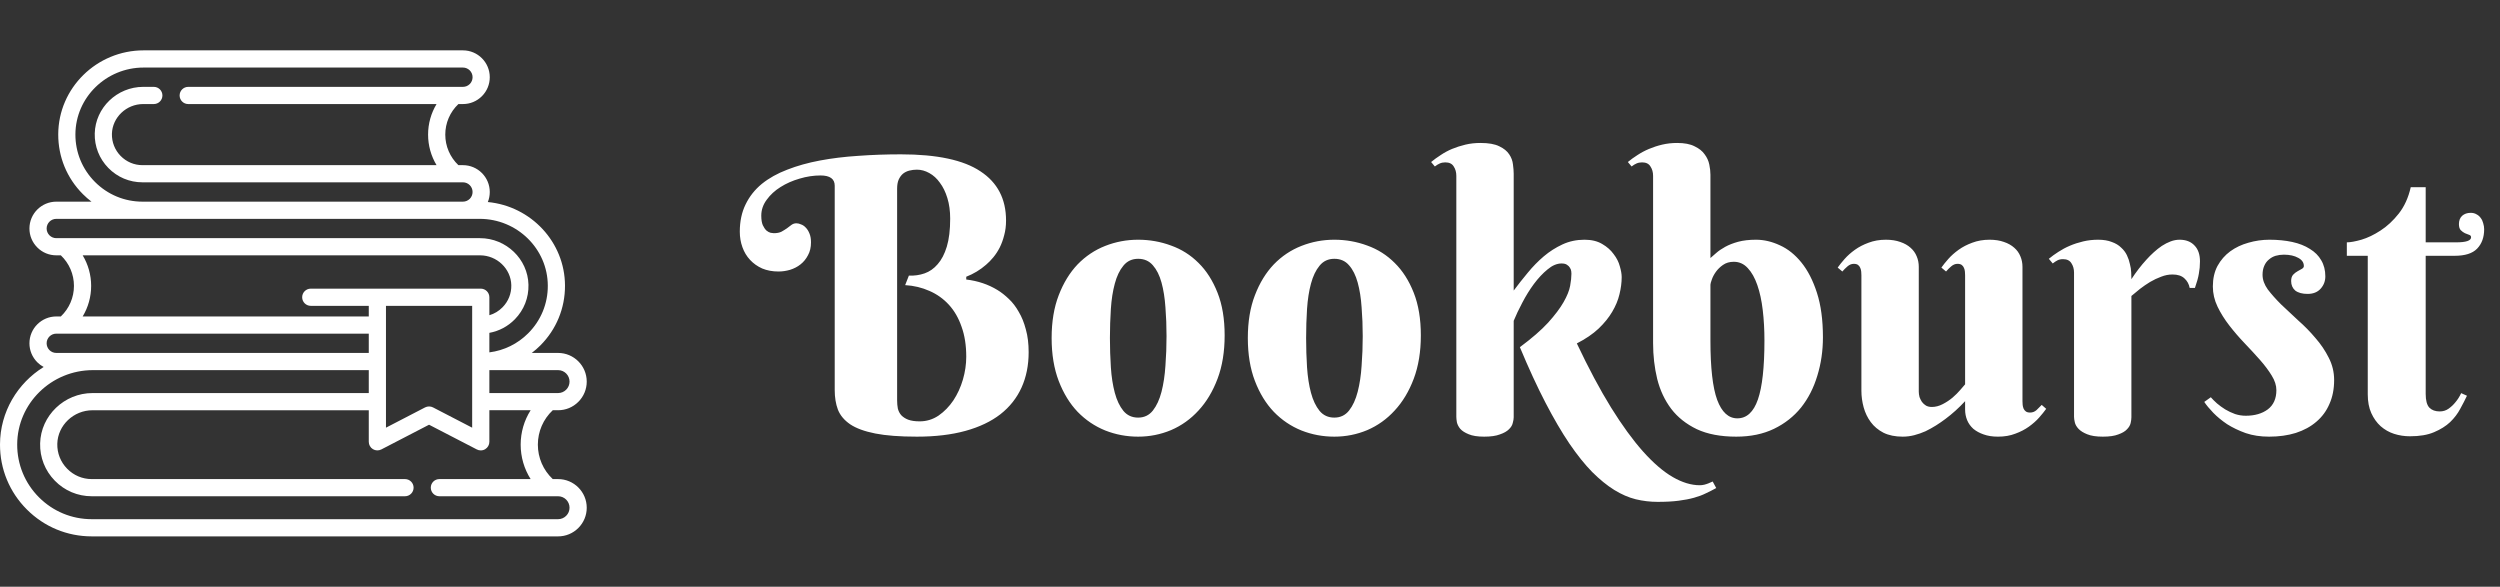
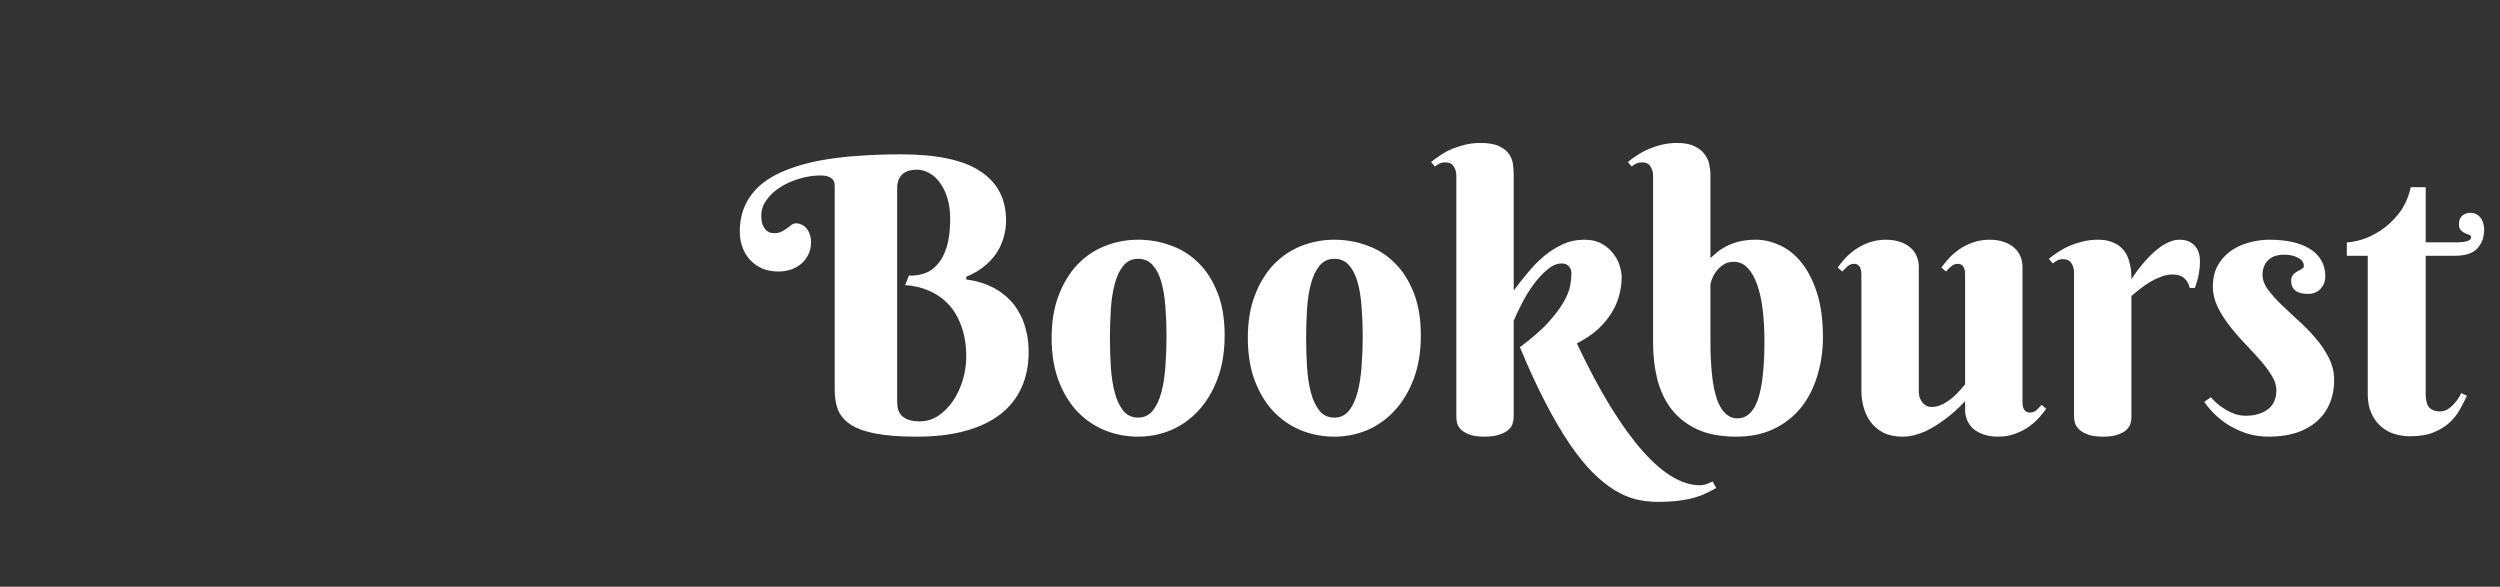
<svg xmlns="http://www.w3.org/2000/svg" width="98" height="23" viewBox="0 0 98 23" fill="none">
  <rect x="0" y="0" width="98" height="23" fill="#333333" stroke="none" />
  <path d="M35.167 15.696C35.167 15.809 35.177 15.916 35.196 16.019C35.221 16.116 35.265 16.202 35.328 16.275C35.397 16.348 35.487 16.407 35.599 16.451C35.716 16.495 35.868 16.517 36.053 16.517C36.322 16.517 36.568 16.441 36.793 16.29C37.018 16.133 37.211 15.935 37.372 15.696C37.533 15.452 37.657 15.181 37.745 14.883C37.833 14.581 37.877 14.28 37.877 13.982C37.877 13.538 37.816 13.148 37.694 12.81C37.577 12.469 37.411 12.181 37.196 11.946C36.981 11.712 36.727 11.531 36.434 11.404C36.141 11.273 35.824 11.197 35.482 11.177L35.628 10.804C35.843 10.813 36.048 10.784 36.244 10.716C36.439 10.648 36.61 10.528 36.756 10.357C36.908 10.186 37.027 9.957 37.115 9.668C37.203 9.375 37.247 9.009 37.247 8.57C37.247 8.272 37.211 8.003 37.137 7.764C37.064 7.525 36.966 7.325 36.844 7.164C36.727 6.998 36.588 6.871 36.427 6.783C36.27 6.695 36.109 6.651 35.943 6.651C35.841 6.651 35.741 6.663 35.643 6.688C35.55 6.712 35.467 6.753 35.394 6.812C35.326 6.871 35.27 6.949 35.226 7.046C35.187 7.139 35.167 7.256 35.167 7.398V15.696ZM35.313 6.05C36.73 6.05 37.77 6.272 38.434 6.717C39.103 7.156 39.437 7.798 39.437 8.643C39.437 8.853 39.413 9.046 39.364 9.222C39.32 9.397 39.261 9.559 39.188 9.705C39.115 9.847 39.032 9.974 38.939 10.086C38.846 10.198 38.751 10.296 38.653 10.379C38.424 10.579 38.165 10.735 37.877 10.848V10.957C38.331 11.011 38.739 11.148 39.1 11.368C39.252 11.46 39.4 11.578 39.547 11.719C39.693 11.856 39.823 12.024 39.935 12.225C40.052 12.42 40.145 12.649 40.213 12.913C40.287 13.172 40.323 13.47 40.323 13.807C40.323 14.319 40.23 14.781 40.045 15.191C39.859 15.601 39.584 15.95 39.217 16.238C38.851 16.521 38.395 16.739 37.848 16.89C37.301 17.041 36.666 17.117 35.943 17.117C35.274 17.117 34.73 17.076 34.31 16.993C33.89 16.91 33.563 16.79 33.329 16.634C33.094 16.473 32.933 16.28 32.845 16.055C32.762 15.831 32.721 15.577 32.721 15.293V7.281C32.721 7.012 32.535 6.878 32.164 6.878C31.895 6.878 31.622 6.919 31.344 7.002C31.07 7.081 30.821 7.19 30.597 7.332C30.377 7.469 30.196 7.635 30.055 7.83C29.913 8.021 29.842 8.228 29.842 8.453C29.842 8.609 29.862 8.733 29.901 8.826C29.945 8.919 29.994 8.99 30.047 9.039C30.101 9.083 30.155 9.112 30.209 9.126C30.267 9.136 30.309 9.141 30.333 9.141C30.455 9.141 30.555 9.122 30.633 9.083C30.712 9.039 30.782 8.995 30.846 8.951C30.909 8.902 30.968 8.858 31.021 8.819C31.08 8.775 31.146 8.753 31.219 8.753C31.278 8.753 31.339 8.768 31.402 8.797C31.471 8.821 31.532 8.863 31.585 8.921C31.644 8.98 31.693 9.058 31.732 9.156C31.771 9.249 31.791 9.363 31.791 9.5C31.791 9.695 31.752 9.864 31.673 10.005C31.6 10.147 31.503 10.267 31.38 10.364C31.263 10.457 31.127 10.528 30.97 10.577C30.819 10.621 30.668 10.643 30.516 10.643C30.282 10.643 30.069 10.604 29.879 10.525C29.693 10.442 29.535 10.33 29.403 10.188C29.271 10.047 29.171 9.881 29.103 9.69C29.034 9.5 29 9.297 29 9.083C29 8.677 29.076 8.321 29.227 8.013C29.378 7.701 29.591 7.432 29.864 7.208C30.143 6.983 30.475 6.797 30.86 6.651C31.246 6.5 31.673 6.38 32.142 6.292C32.611 6.204 33.111 6.143 33.644 6.109C34.181 6.07 34.737 6.05 35.313 6.05ZM41.224 13.25C41.224 12.61 41.317 12.051 41.502 11.573C41.688 11.089 41.935 10.687 42.242 10.364C42.555 10.042 42.916 9.8 43.326 9.639C43.736 9.478 44.166 9.397 44.615 9.397C45.065 9.397 45.494 9.473 45.904 9.625C46.315 9.771 46.673 9.998 46.981 10.306C47.294 10.613 47.542 11.004 47.728 11.477C47.914 11.946 48.006 12.503 48.006 13.148C48.006 13.787 47.914 14.354 47.728 14.847C47.542 15.34 47.294 15.755 46.981 16.092C46.673 16.429 46.315 16.685 45.904 16.861C45.494 17.032 45.065 17.117 44.615 17.117C44.166 17.117 43.736 17.037 43.326 16.875C42.916 16.709 42.555 16.465 42.242 16.143C41.935 15.821 41.688 15.418 41.502 14.935C41.317 14.451 41.224 13.89 41.224 13.25ZM45.728 13.177C45.728 12.786 45.714 12.41 45.685 12.049C45.66 11.683 45.609 11.358 45.531 11.075C45.453 10.791 45.34 10.567 45.194 10.401C45.047 10.23 44.855 10.145 44.615 10.145C44.376 10.145 44.183 10.235 44.037 10.415C43.89 10.591 43.778 10.826 43.7 11.119C43.622 11.407 43.57 11.736 43.546 12.107C43.522 12.479 43.509 12.859 43.509 13.25C43.509 13.641 43.522 14.024 43.546 14.4C43.57 14.771 43.622 15.103 43.7 15.396C43.778 15.689 43.89 15.926 44.037 16.106C44.183 16.282 44.376 16.37 44.615 16.37C44.855 16.37 45.047 16.277 45.194 16.092C45.34 15.906 45.453 15.662 45.531 15.359C45.609 15.057 45.66 14.715 45.685 14.334C45.714 13.953 45.728 13.567 45.728 13.177ZM48.915 13.25C48.915 12.61 49.007 12.051 49.193 11.573C49.378 11.089 49.625 10.687 49.933 10.364C50.245 10.042 50.606 9.8 51.017 9.639C51.427 9.478 51.856 9.397 52.306 9.397C52.755 9.397 53.185 9.473 53.595 9.625C54.005 9.771 54.364 9.998 54.671 10.306C54.984 10.613 55.233 11.004 55.419 11.477C55.604 11.946 55.697 12.503 55.697 13.148C55.697 13.787 55.604 14.354 55.419 14.847C55.233 15.34 54.984 15.755 54.671 16.092C54.364 16.429 54.005 16.685 53.595 16.861C53.185 17.032 52.755 17.117 52.306 17.117C51.856 17.117 51.427 17.037 51.017 16.875C50.606 16.709 50.245 16.465 49.933 16.143C49.625 15.821 49.378 15.418 49.193 14.935C49.007 14.451 48.915 13.89 48.915 13.25ZM53.419 13.177C53.419 12.786 53.404 12.41 53.375 12.049C53.351 11.683 53.299 11.358 53.221 11.075C53.143 10.791 53.031 10.567 52.884 10.401C52.738 10.23 52.545 10.145 52.306 10.145C52.066 10.145 51.874 10.235 51.727 10.415C51.581 10.591 51.468 10.826 51.39 11.119C51.312 11.407 51.261 11.736 51.236 12.107C51.212 12.479 51.2 12.859 51.2 13.25C51.2 13.641 51.212 14.024 51.236 14.4C51.261 14.771 51.312 15.103 51.39 15.396C51.468 15.689 51.581 15.926 51.727 16.106C51.874 16.282 52.066 16.37 52.306 16.37C52.545 16.37 52.738 16.277 52.884 16.092C53.031 15.906 53.143 15.662 53.221 15.359C53.299 15.057 53.351 14.715 53.375 14.334C53.404 13.953 53.419 13.567 53.419 13.177ZM59.337 11.39C59.508 11.16 59.691 10.928 59.886 10.694C60.082 10.455 60.291 10.24 60.516 10.049C60.741 9.859 60.985 9.703 61.249 9.581C61.512 9.459 61.8 9.397 62.113 9.397C62.391 9.397 62.623 9.454 62.809 9.566C62.994 9.673 63.143 9.805 63.255 9.961C63.373 10.113 63.453 10.271 63.497 10.438C63.546 10.604 63.57 10.745 63.57 10.862C63.57 11.077 63.541 11.302 63.483 11.536C63.429 11.766 63.334 11.995 63.197 12.225C63.065 12.449 62.887 12.669 62.662 12.884C62.438 13.094 62.154 13.287 61.812 13.462C62.272 14.434 62.718 15.271 63.153 15.975C63.587 16.673 64.005 17.247 64.405 17.696C64.811 18.15 65.199 18.484 65.57 18.699C65.941 18.914 66.295 19.021 66.632 19.021C66.691 19.021 66.749 19.014 66.808 19C66.866 18.985 66.92 18.968 66.969 18.948C67.022 18.929 67.079 18.904 67.137 18.875L67.276 19.131C67.145 19.205 67.01 19.273 66.874 19.336C66.737 19.405 66.581 19.463 66.405 19.512C66.229 19.561 66.026 19.6 65.797 19.629C65.567 19.659 65.294 19.673 64.977 19.673C64.689 19.673 64.403 19.639 64.12 19.571C63.841 19.502 63.561 19.38 63.277 19.205C62.994 19.029 62.706 18.794 62.413 18.502C62.125 18.209 61.827 17.837 61.52 17.388C61.217 16.939 60.904 16.404 60.582 15.784C60.26 15.164 59.925 14.439 59.579 13.609C60.047 13.262 60.416 12.942 60.685 12.649C60.953 12.352 61.156 12.083 61.292 11.844C61.429 11.604 61.515 11.392 61.549 11.207C61.583 11.021 61.6 10.862 61.6 10.73C61.6 10.711 61.598 10.679 61.593 10.635C61.588 10.586 61.571 10.54 61.541 10.496C61.517 10.452 61.478 10.413 61.424 10.379C61.376 10.345 61.305 10.328 61.212 10.328C61.031 10.328 60.848 10.406 60.663 10.562C60.477 10.713 60.299 10.904 60.128 11.133C59.962 11.358 59.811 11.602 59.674 11.866C59.537 12.124 59.425 12.361 59.337 12.576V16.355C59.337 16.419 59.325 16.495 59.3 16.582C59.281 16.67 59.23 16.753 59.147 16.831C59.068 16.91 58.951 16.976 58.795 17.029C58.644 17.088 58.438 17.117 58.18 17.117C57.921 17.117 57.718 17.085 57.572 17.022C57.425 16.963 57.316 16.893 57.242 16.81C57.174 16.727 57.13 16.641 57.11 16.553C57.096 16.465 57.088 16.395 57.088 16.341V6.893C57.088 6.751 57.054 6.629 56.986 6.526C56.922 6.419 56.812 6.365 56.656 6.365C56.573 6.365 56.5 6.38 56.437 6.409C56.378 6.434 56.315 6.473 56.246 6.526L56.1 6.351C56.212 6.258 56.337 6.167 56.473 6.08C56.61 5.987 56.759 5.906 56.92 5.838C57.086 5.77 57.262 5.713 57.447 5.669C57.633 5.625 57.828 5.604 58.033 5.604C58.351 5.604 58.597 5.647 58.773 5.735C58.949 5.818 59.078 5.923 59.161 6.05C59.244 6.172 59.293 6.304 59.308 6.446C59.327 6.583 59.337 6.705 59.337 6.812V11.39ZM69.166 13.352C69.166 12.928 69.144 12.53 69.1 12.159C69.056 11.783 68.985 11.456 68.888 11.177C68.79 10.894 68.666 10.672 68.514 10.511C68.363 10.345 68.18 10.262 67.965 10.262C67.799 10.262 67.657 10.303 67.54 10.386C67.428 10.464 67.335 10.555 67.262 10.657C67.189 10.76 67.135 10.862 67.101 10.965C67.066 11.062 67.049 11.128 67.049 11.163V13.352C67.049 14.417 67.137 15.191 67.313 15.674C67.494 16.158 67.757 16.399 68.104 16.399C68.47 16.399 68.739 16.153 68.91 15.66C69.081 15.166 69.166 14.398 69.166 13.352ZM64.801 6.893C64.801 6.751 64.767 6.629 64.698 6.526C64.635 6.419 64.525 6.365 64.369 6.365C64.286 6.365 64.212 6.38 64.149 6.409C64.09 6.434 64.027 6.473 63.959 6.526L63.812 6.351C63.924 6.258 64.049 6.167 64.186 6.08C64.327 5.987 64.478 5.906 64.64 5.838C64.801 5.77 64.974 5.713 65.16 5.669C65.345 5.625 65.541 5.604 65.746 5.604C66.029 5.604 66.256 5.647 66.427 5.735C66.603 5.818 66.734 5.923 66.822 6.05C66.915 6.172 66.976 6.307 67.005 6.453C67.035 6.595 67.049 6.727 67.049 6.849V10.115C67.108 10.062 67.184 9.996 67.276 9.917C67.369 9.834 67.486 9.754 67.628 9.676C67.77 9.598 67.938 9.532 68.133 9.478C68.334 9.424 68.568 9.397 68.837 9.397C69.149 9.397 69.462 9.471 69.774 9.617C70.087 9.759 70.367 9.983 70.616 10.291C70.865 10.599 71.068 10.994 71.224 11.477C71.38 11.961 71.459 12.542 71.459 13.221C71.459 13.753 71.385 14.256 71.239 14.729C71.097 15.203 70.885 15.618 70.602 15.975C70.318 16.326 69.964 16.605 69.54 16.81C69.115 17.015 68.622 17.117 68.06 17.117C67.45 17.117 66.935 17.02 66.515 16.824C66.1 16.624 65.765 16.358 65.511 16.026C65.257 15.689 65.074 15.298 64.962 14.854C64.855 14.41 64.801 13.941 64.801 13.448V6.893ZM79.281 15.726C79.281 15.77 79.283 15.818 79.288 15.872C79.293 15.921 79.305 15.97 79.325 16.019C79.344 16.062 79.374 16.099 79.413 16.128C79.452 16.158 79.508 16.172 79.581 16.172C79.674 16.172 79.757 16.141 79.83 16.077C79.903 16.009 79.972 15.94 80.035 15.872L80.211 16.026C80.138 16.128 80.045 16.243 79.933 16.37C79.825 16.492 79.693 16.609 79.537 16.722C79.381 16.834 79.203 16.927 79.002 17C78.802 17.078 78.575 17.117 78.321 17.117C78.106 17.117 77.918 17.088 77.757 17.029C77.601 16.976 77.467 16.902 77.355 16.81C77.247 16.712 77.166 16.6 77.113 16.473C77.059 16.341 77.032 16.202 77.032 16.055V15.726C76.788 15.989 76.532 16.221 76.263 16.421C76.146 16.509 76.022 16.595 75.89 16.678C75.758 16.761 75.621 16.836 75.48 16.905C75.338 16.968 75.191 17.02 75.04 17.059C74.889 17.098 74.737 17.117 74.586 17.117C74.293 17.117 74.041 17.066 73.832 16.963C73.626 16.856 73.46 16.717 73.334 16.546C73.207 16.375 73.114 16.182 73.055 15.967C72.997 15.752 72.967 15.538 72.967 15.323V10.789C72.967 10.745 72.965 10.699 72.96 10.65C72.955 10.596 72.943 10.547 72.923 10.503C72.904 10.455 72.874 10.415 72.835 10.386C72.796 10.357 72.74 10.342 72.667 10.342C72.579 10.342 72.496 10.377 72.418 10.445C72.345 10.508 72.279 10.574 72.22 10.643L72.037 10.489C72.11 10.386 72.201 10.274 72.308 10.152C72.42 10.025 72.555 9.905 72.711 9.793C72.867 9.681 73.045 9.588 73.246 9.515C73.451 9.437 73.678 9.397 73.927 9.397C74.142 9.397 74.33 9.427 74.491 9.485C74.652 9.539 74.786 9.615 74.894 9.712C75.001 9.805 75.082 9.917 75.135 10.049C75.189 10.176 75.216 10.313 75.216 10.46V15.352C75.216 15.42 75.226 15.491 75.245 15.565C75.27 15.633 75.301 15.696 75.34 15.755C75.384 15.813 75.438 15.862 75.501 15.901C75.565 15.935 75.641 15.953 75.728 15.953C75.87 15.953 76.012 15.916 76.153 15.843C76.295 15.77 76.424 15.684 76.541 15.586C76.659 15.484 76.759 15.384 76.842 15.286C76.93 15.188 76.993 15.115 77.032 15.066V10.789C77.032 10.745 77.03 10.699 77.025 10.65C77.02 10.596 77.008 10.547 76.988 10.503C76.969 10.455 76.939 10.415 76.9 10.386C76.861 10.357 76.805 10.342 76.732 10.342C76.644 10.342 76.561 10.377 76.483 10.445C76.41 10.508 76.344 10.574 76.285 10.643L76.102 10.489C76.175 10.386 76.266 10.274 76.373 10.152C76.485 10.025 76.62 9.905 76.776 9.793C76.932 9.681 77.11 9.588 77.311 9.515C77.516 9.437 77.743 9.397 77.992 9.397C78.207 9.397 78.395 9.427 78.556 9.485C78.717 9.539 78.851 9.615 78.959 9.712C79.066 9.805 79.147 9.917 79.2 10.049C79.254 10.176 79.281 10.313 79.281 10.46V15.726ZM83.551 10.943C83.736 10.66 83.934 10.403 84.144 10.174C84.232 10.076 84.327 9.981 84.43 9.888C84.532 9.795 84.637 9.712 84.745 9.639C84.857 9.566 84.972 9.507 85.089 9.463C85.206 9.419 85.323 9.397 85.441 9.397C85.689 9.397 85.885 9.473 86.026 9.625C86.168 9.771 86.239 9.979 86.239 10.247C86.239 10.413 86.224 10.574 86.195 10.73C86.17 10.882 86.119 11.067 86.041 11.287H85.836C85.807 11.136 85.738 11.011 85.631 10.914C85.523 10.811 85.367 10.76 85.162 10.76C85.011 10.76 84.862 10.789 84.715 10.848C84.569 10.901 84.425 10.97 84.283 11.053C84.147 11.136 84.015 11.226 83.888 11.324C83.766 11.421 83.653 11.514 83.551 11.602V16.355C83.551 16.419 83.541 16.495 83.522 16.582C83.502 16.67 83.453 16.753 83.375 16.831C83.302 16.91 83.189 16.976 83.038 17.029C82.892 17.088 82.689 17.117 82.43 17.117C82.171 17.117 81.966 17.085 81.815 17.022C81.668 16.963 81.556 16.893 81.478 16.81C81.4 16.727 81.351 16.641 81.332 16.553C81.312 16.465 81.302 16.395 81.302 16.341V10.687C81.302 10.545 81.268 10.423 81.2 10.32C81.136 10.213 81.026 10.159 80.87 10.159C80.787 10.159 80.716 10.174 80.658 10.203C80.599 10.232 80.536 10.274 80.467 10.328L80.314 10.145C80.426 10.052 80.55 9.961 80.687 9.874C80.829 9.781 80.98 9.7 81.141 9.632C81.302 9.563 81.476 9.507 81.661 9.463C81.847 9.419 82.042 9.397 82.247 9.397C82.457 9.397 82.635 9.427 82.782 9.485C82.933 9.539 83.055 9.612 83.148 9.705C83.246 9.793 83.321 9.893 83.375 10.005C83.429 10.118 83.468 10.232 83.492 10.35C83.522 10.462 83.539 10.572 83.543 10.679C83.548 10.782 83.551 10.87 83.551 10.943ZM89.527 9.983C89.415 9.983 89.308 9.998 89.205 10.027C89.108 10.057 89.02 10.105 88.941 10.174C88.863 10.237 88.802 10.32 88.758 10.423C88.714 10.521 88.692 10.638 88.692 10.774C88.692 10.965 88.761 11.155 88.897 11.346C89.039 11.531 89.212 11.727 89.418 11.932C89.627 12.132 89.852 12.342 90.091 12.562C90.335 12.776 90.56 13.006 90.765 13.25C90.975 13.489 91.148 13.746 91.285 14.019C91.427 14.293 91.498 14.585 91.498 14.898C91.498 15.249 91.437 15.562 91.314 15.835C91.197 16.109 91.026 16.341 90.802 16.531C90.582 16.722 90.314 16.868 89.996 16.971C89.684 17.068 89.335 17.117 88.949 17.117C88.612 17.117 88.307 17.071 88.033 16.978C87.76 16.88 87.516 16.763 87.301 16.627C87.091 16.485 86.91 16.336 86.759 16.18C86.608 16.023 86.49 15.882 86.407 15.755L86.664 15.572C86.727 15.645 86.808 15.726 86.905 15.813C87.003 15.896 87.11 15.975 87.228 16.048C87.35 16.121 87.479 16.182 87.616 16.231C87.752 16.275 87.892 16.297 88.033 16.297C88.385 16.297 88.673 16.214 88.897 16.048C89.122 15.877 89.234 15.626 89.234 15.293C89.234 15.108 89.173 14.918 89.051 14.722C88.929 14.522 88.775 14.317 88.59 14.107C88.404 13.897 88.204 13.68 87.989 13.455C87.774 13.23 87.574 12.998 87.389 12.759C87.203 12.52 87.049 12.273 86.927 12.02C86.805 11.766 86.744 11.502 86.744 11.229C86.744 10.921 86.805 10.652 86.927 10.423C87.054 10.193 87.22 10.003 87.425 9.852C87.635 9.7 87.872 9.588 88.136 9.515C88.404 9.437 88.68 9.397 88.963 9.397C89.291 9.397 89.588 9.427 89.857 9.485C90.126 9.544 90.355 9.634 90.545 9.756C90.741 9.874 90.89 10.023 90.992 10.203C91.1 10.384 91.153 10.594 91.153 10.833C91.153 11.019 91.092 11.18 90.97 11.316C90.848 11.453 90.677 11.521 90.458 11.521C90.248 11.521 90.087 11.477 89.974 11.39C89.867 11.297 89.813 11.172 89.813 11.016C89.813 10.914 89.837 10.833 89.886 10.774C89.94 10.716 89.999 10.669 90.062 10.635C90.126 10.596 90.182 10.565 90.231 10.54C90.284 10.511 90.311 10.474 90.311 10.43C90.311 10.293 90.238 10.186 90.091 10.108C89.945 10.025 89.757 9.983 89.527 9.983ZM95.087 10.027V15.44C95.087 15.699 95.135 15.879 95.233 15.982C95.331 16.08 95.465 16.128 95.636 16.128C95.768 16.128 95.885 16.092 95.987 16.019C96.09 15.945 96.178 15.862 96.251 15.77C96.339 15.667 96.415 15.547 96.478 15.411L96.705 15.513C96.632 15.669 96.544 15.84 96.441 16.026C96.344 16.211 96.212 16.385 96.046 16.546C95.88 16.702 95.67 16.834 95.416 16.941C95.167 17.049 94.852 17.102 94.471 17.102C94.256 17.102 94.049 17.071 93.849 17.007C93.653 16.944 93.478 16.844 93.321 16.707C93.17 16.57 93.048 16.399 92.955 16.194C92.862 15.989 92.816 15.743 92.816 15.455V10.027H91.996V9.5C92.132 9.5 92.323 9.466 92.567 9.397C92.811 9.324 93.06 9.205 93.314 9.039C93.573 8.873 93.812 8.65 94.032 8.372C94.251 8.094 94.408 7.75 94.501 7.339H95.087V9.5H96.28C96.671 9.5 96.866 9.434 96.866 9.302C96.866 9.253 96.842 9.222 96.793 9.207C96.744 9.188 96.688 9.166 96.624 9.141C96.566 9.112 96.512 9.073 96.463 9.024C96.415 8.975 96.39 8.895 96.39 8.782C96.39 8.646 96.432 8.538 96.515 8.46C96.603 8.382 96.715 8.343 96.852 8.343C96.939 8.343 97.015 8.362 97.079 8.401C97.147 8.436 97.203 8.484 97.247 8.548C97.291 8.606 97.323 8.675 97.342 8.753C97.367 8.831 97.379 8.909 97.379 8.987C97.379 9.305 97.286 9.559 97.101 9.749C96.92 9.935 96.627 10.027 96.222 10.027H95.087Z" fill="white" />
  <g clip-path="url(#clip0_3960_712)">
-     <path d="M21.877 18.78H21.668C21.295 18.43 21.084 17.945 21.084 17.43C21.084 16.916 21.295 16.431 21.668 16.081H21.877C22.177 16.081 22.459 15.965 22.671 15.752C22.883 15.54 23 15.258 23 14.959C23 14.339 22.496 13.835 21.877 13.835H20.845C20.962 13.746 21.075 13.648 21.181 13.542C21.808 12.915 22.151 12.082 22.148 11.196C22.143 9.488 20.813 8.081 19.123 7.92C19.173 7.797 19.199 7.664 19.199 7.526C19.199 6.946 18.727 6.474 18.147 6.474H17.969C17.641 6.162 17.455 5.732 17.455 5.276C17.455 4.82 17.641 4.39 17.969 4.079H18.147C18.427 4.079 18.692 3.97 18.892 3.77C19.09 3.571 19.199 3.307 19.199 3.026C19.199 2.446 18.727 1.974 18.147 1.974H5.629C3.789 1.974 2.288 3.451 2.283 5.265C2.28 6.152 2.623 6.985 3.25 7.611C3.356 7.718 3.469 7.815 3.586 7.905H2.207C1.627 7.905 1.154 8.377 1.154 8.957C1.154 9.238 1.264 9.502 1.463 9.701C1.661 9.9 1.926 10.009 2.207 10.009H2.385C2.713 10.321 2.899 10.751 2.899 11.207C2.899 11.663 2.712 12.093 2.385 12.405H2.207C1.627 12.405 1.154 12.877 1.154 13.457C1.154 13.737 1.264 14.002 1.463 14.202C1.537 14.276 1.621 14.338 1.711 14.386C0.688 15.021 0.004 16.142 6.90627e-07 17.419C-0.003 18.384 0.371 19.291 1.053 19.972C1.732 20.652 2.635 21.026 3.595 21.026H21.877C22.177 21.026 22.459 20.909 22.671 20.697C22.883 20.484 23 20.202 23 19.903C23 19.283 22.496 18.78 21.877 18.78ZM22.326 14.959C22.326 15.078 22.279 15.191 22.194 15.276C22.109 15.361 21.997 15.408 21.877 15.408H19.183V14.509H21.877C22.125 14.509 22.326 14.711 22.326 14.959ZM3.726 7.135C3.227 6.636 2.954 5.973 2.956 5.268C2.961 3.823 4.16 2.648 5.629 2.648H18.147C18.356 2.648 18.525 2.818 18.525 3.026C18.525 3.128 18.486 3.223 18.415 3.294C18.343 3.366 18.248 3.405 18.147 3.405H7.378C7.192 3.405 7.041 3.556 7.041 3.742C7.041 3.928 7.192 4.079 7.378 4.079H17.113C16.898 4.436 16.781 4.848 16.781 5.276C16.781 5.705 16.898 6.117 17.113 6.474H5.585C5.26 6.474 4.956 6.345 4.728 6.112C4.501 5.879 4.38 5.572 4.387 5.247C4.403 4.603 4.953 4.079 5.613 4.079H6.03C6.216 4.079 6.367 3.928 6.367 3.742C6.367 3.556 6.216 3.405 6.03 3.405H5.613C4.59 3.405 3.738 4.224 3.714 5.231C3.702 5.739 3.891 6.219 4.246 6.583C4.601 6.947 5.077 7.147 5.585 7.147H18.147C18.356 7.147 18.525 7.317 18.525 7.526C18.525 7.627 18.486 7.722 18.415 7.794C18.343 7.865 18.248 7.905 18.147 7.905H5.585C4.883 7.905 4.223 7.631 3.726 7.135ZM1.939 9.225C1.868 9.153 1.828 9.058 1.828 8.957C1.828 8.748 1.998 8.579 2.207 8.579H5.585H18.147H18.802C20.271 8.579 21.47 9.754 21.474 11.198C21.477 11.904 21.203 12.567 20.705 13.065C20.288 13.482 19.757 13.74 19.183 13.813V13.048C19.561 12.979 19.909 12.796 20.184 12.514C20.54 12.15 20.729 11.669 20.716 11.161C20.693 10.155 19.841 9.336 18.817 9.336H2.207C2.106 9.336 2.011 9.296 1.939 9.225ZM3.241 10.009H18.817C19.478 10.009 20.028 10.533 20.043 11.177C20.051 11.503 19.93 11.81 19.702 12.043C19.556 12.193 19.378 12.3 19.183 12.357V11.652C19.183 11.466 19.032 11.315 18.846 11.315H12.182C11.996 11.315 11.845 11.466 11.845 11.652C11.845 11.838 11.996 11.989 12.182 11.989H14.456V12.405H3.241C3.456 12.047 3.573 11.635 3.573 11.207C3.573 10.779 3.456 10.367 3.241 10.009ZM15.13 11.989H18.509V16.765L16.974 15.97C16.926 15.945 16.873 15.933 16.819 15.933C16.766 15.933 16.713 15.945 16.664 15.97L15.13 16.765L15.13 11.989ZM2.207 13.079H14.456V13.835H2.207C2.106 13.835 2.01 13.796 1.939 13.725C1.868 13.653 1.828 13.558 1.828 13.457C1.828 13.248 1.998 13.079 2.207 13.079ZM22.194 20.22C22.109 20.305 21.997 20.352 21.877 20.352H3.595C2.815 20.352 2.081 20.048 1.529 19.496C0.975 18.942 0.672 18.205 0.674 17.421C0.679 15.815 2.011 14.509 3.644 14.509H14.456V15.408H3.627C2.52 15.408 1.599 16.293 1.573 17.381C1.56 17.93 1.764 18.45 2.149 18.843C2.533 19.237 3.047 19.453 3.595 19.453H15.876C16.062 19.453 16.213 19.302 16.213 19.116C16.213 18.93 16.062 18.78 15.876 18.78H3.595C3.23 18.78 2.887 18.635 2.631 18.372C2.374 18.11 2.238 17.764 2.246 17.397C2.264 16.672 2.883 16.082 3.627 16.082H14.456V17.319C14.456 17.437 14.517 17.546 14.618 17.607C14.718 17.668 14.843 17.672 14.948 17.618L16.819 16.649L18.691 17.618C18.74 17.644 18.793 17.656 18.846 17.656C18.907 17.656 18.967 17.64 19.021 17.607C19.122 17.546 19.183 17.437 19.183 17.319V16.081H20.801C20.548 16.48 20.41 16.946 20.41 17.43C20.41 17.915 20.548 18.381 20.801 18.78H17.224C17.037 18.78 16.887 18.93 16.887 19.116C16.887 19.302 17.037 19.453 17.224 19.453H21.877C22.125 19.453 22.326 19.655 22.326 19.903C22.326 20.022 22.279 20.135 22.194 20.22Z" fill="white" />
-   </g>
+     </g>
  <defs>
    <clipPath id="clip0_3960_712">
-       <rect width="23" height="23" fill="white" />
-     </clipPath>
+       </clipPath>
  </defs>
</svg>